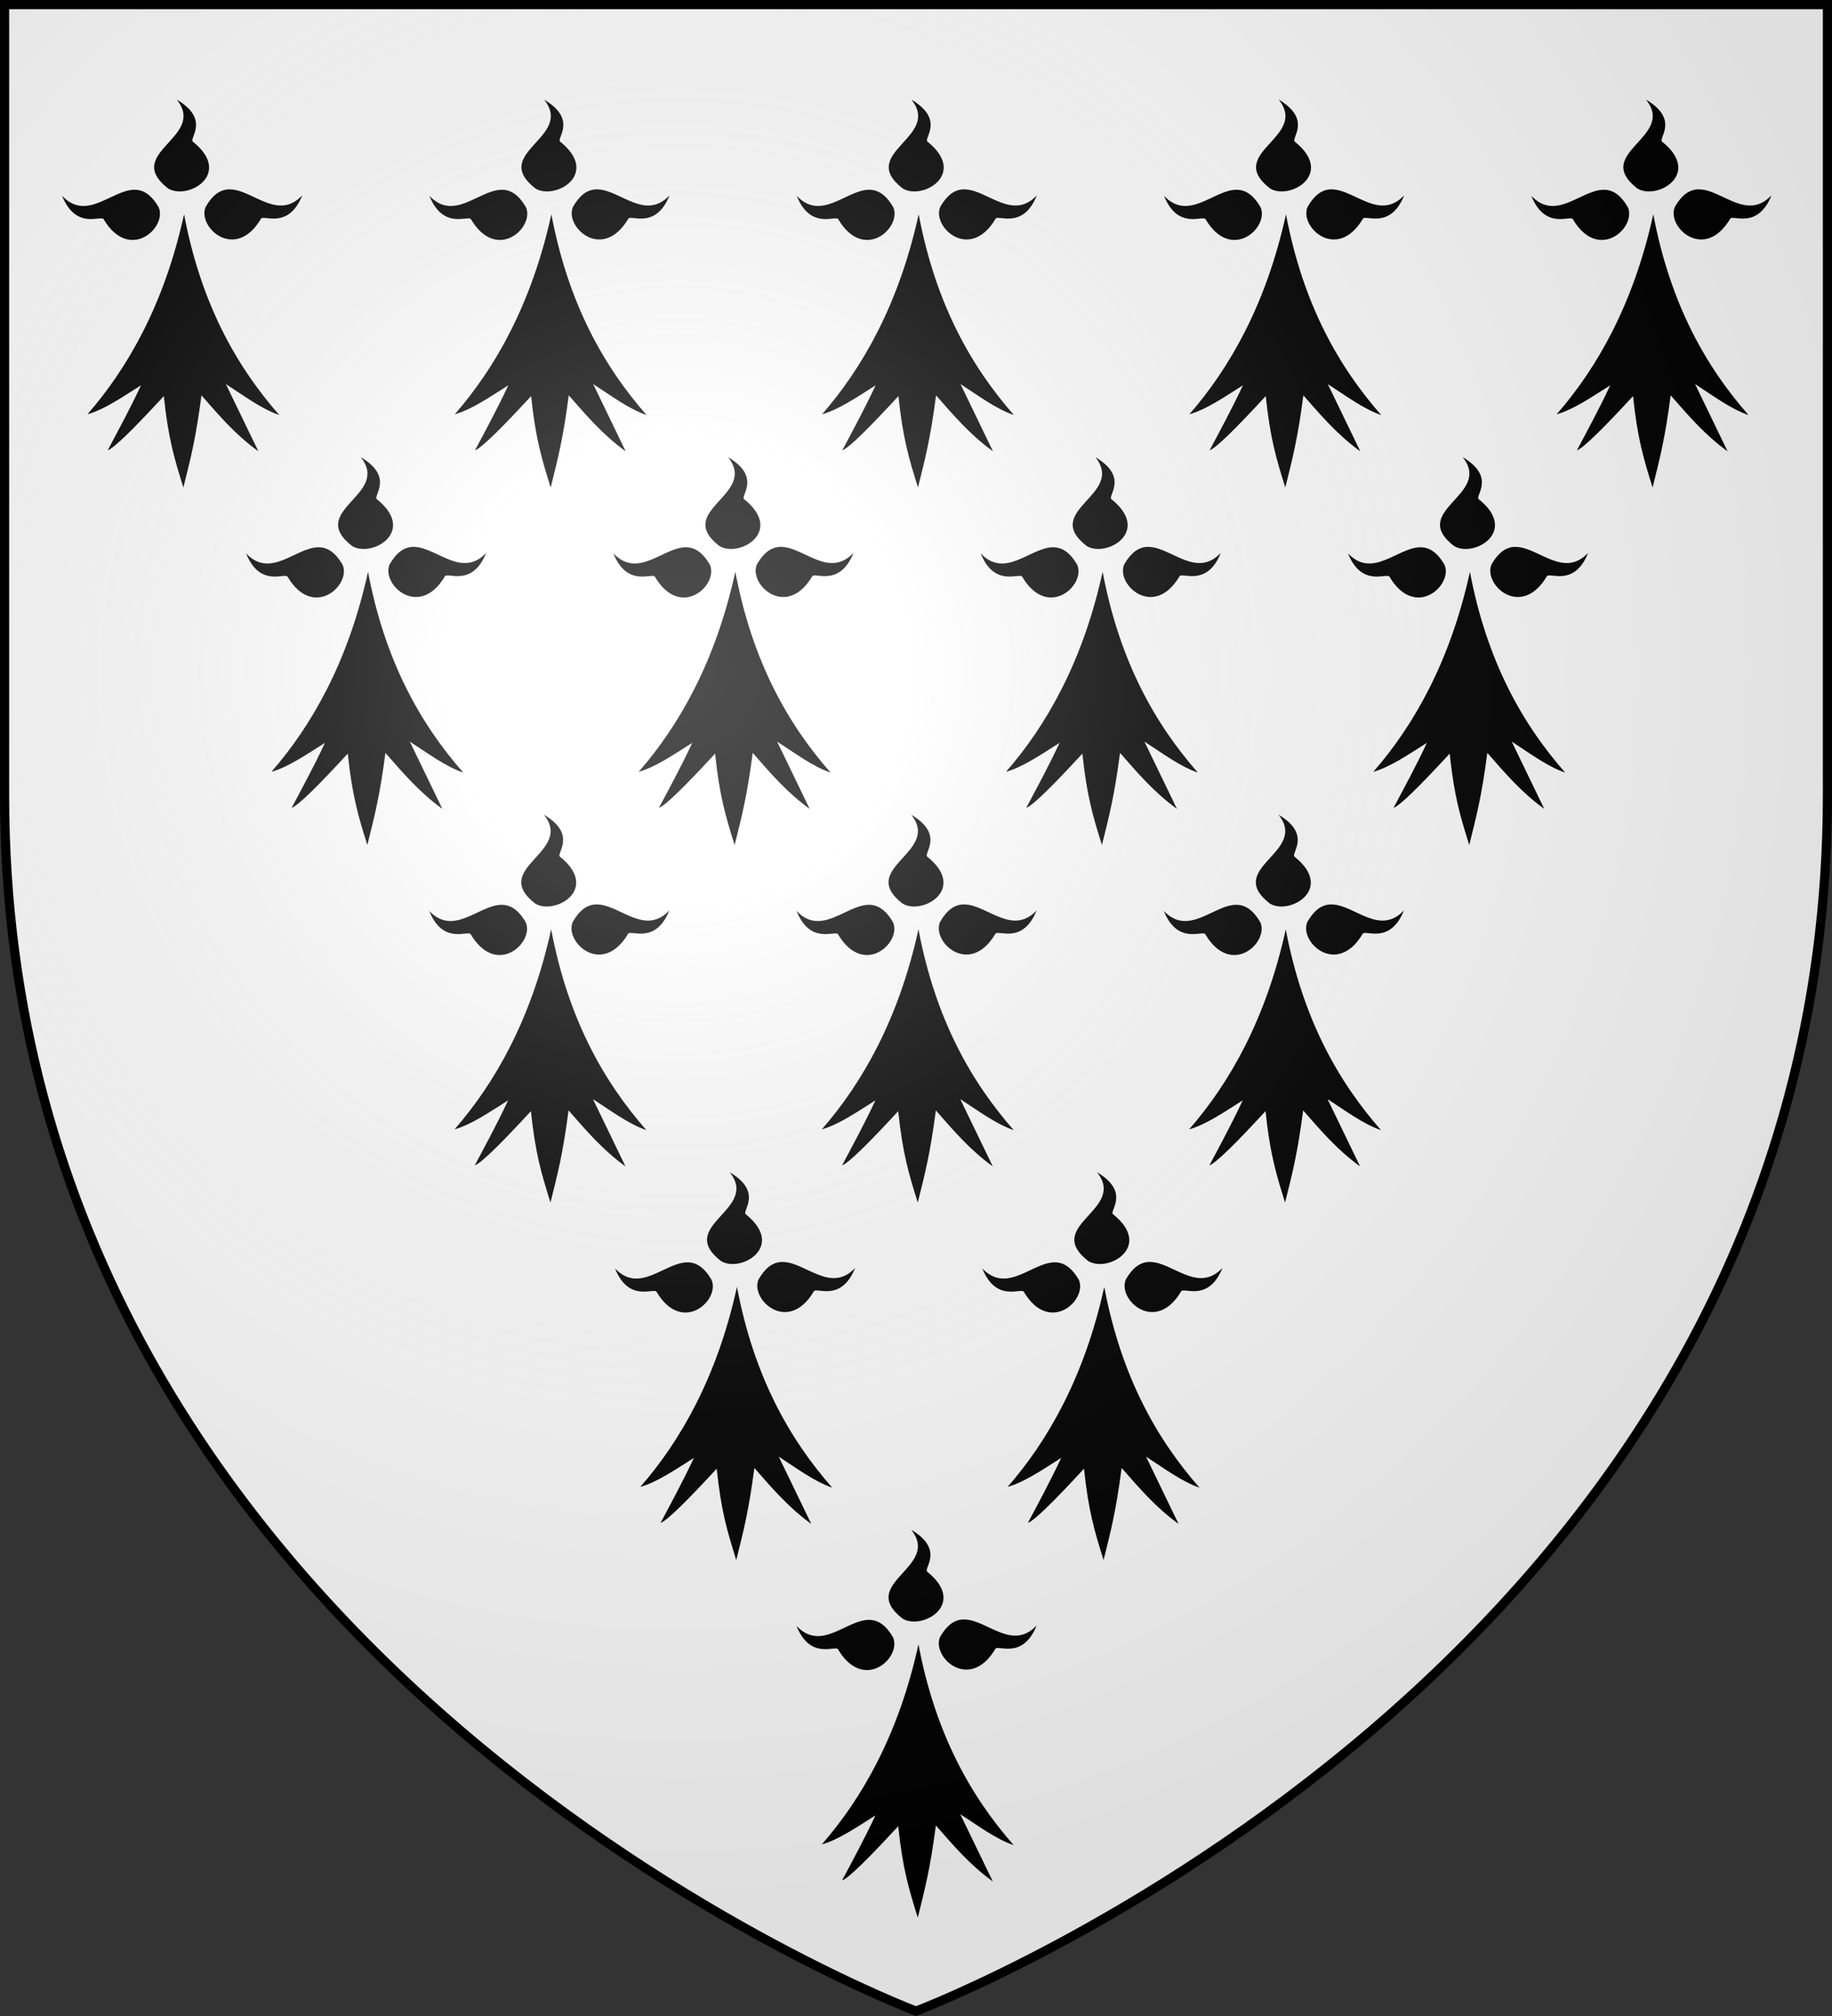
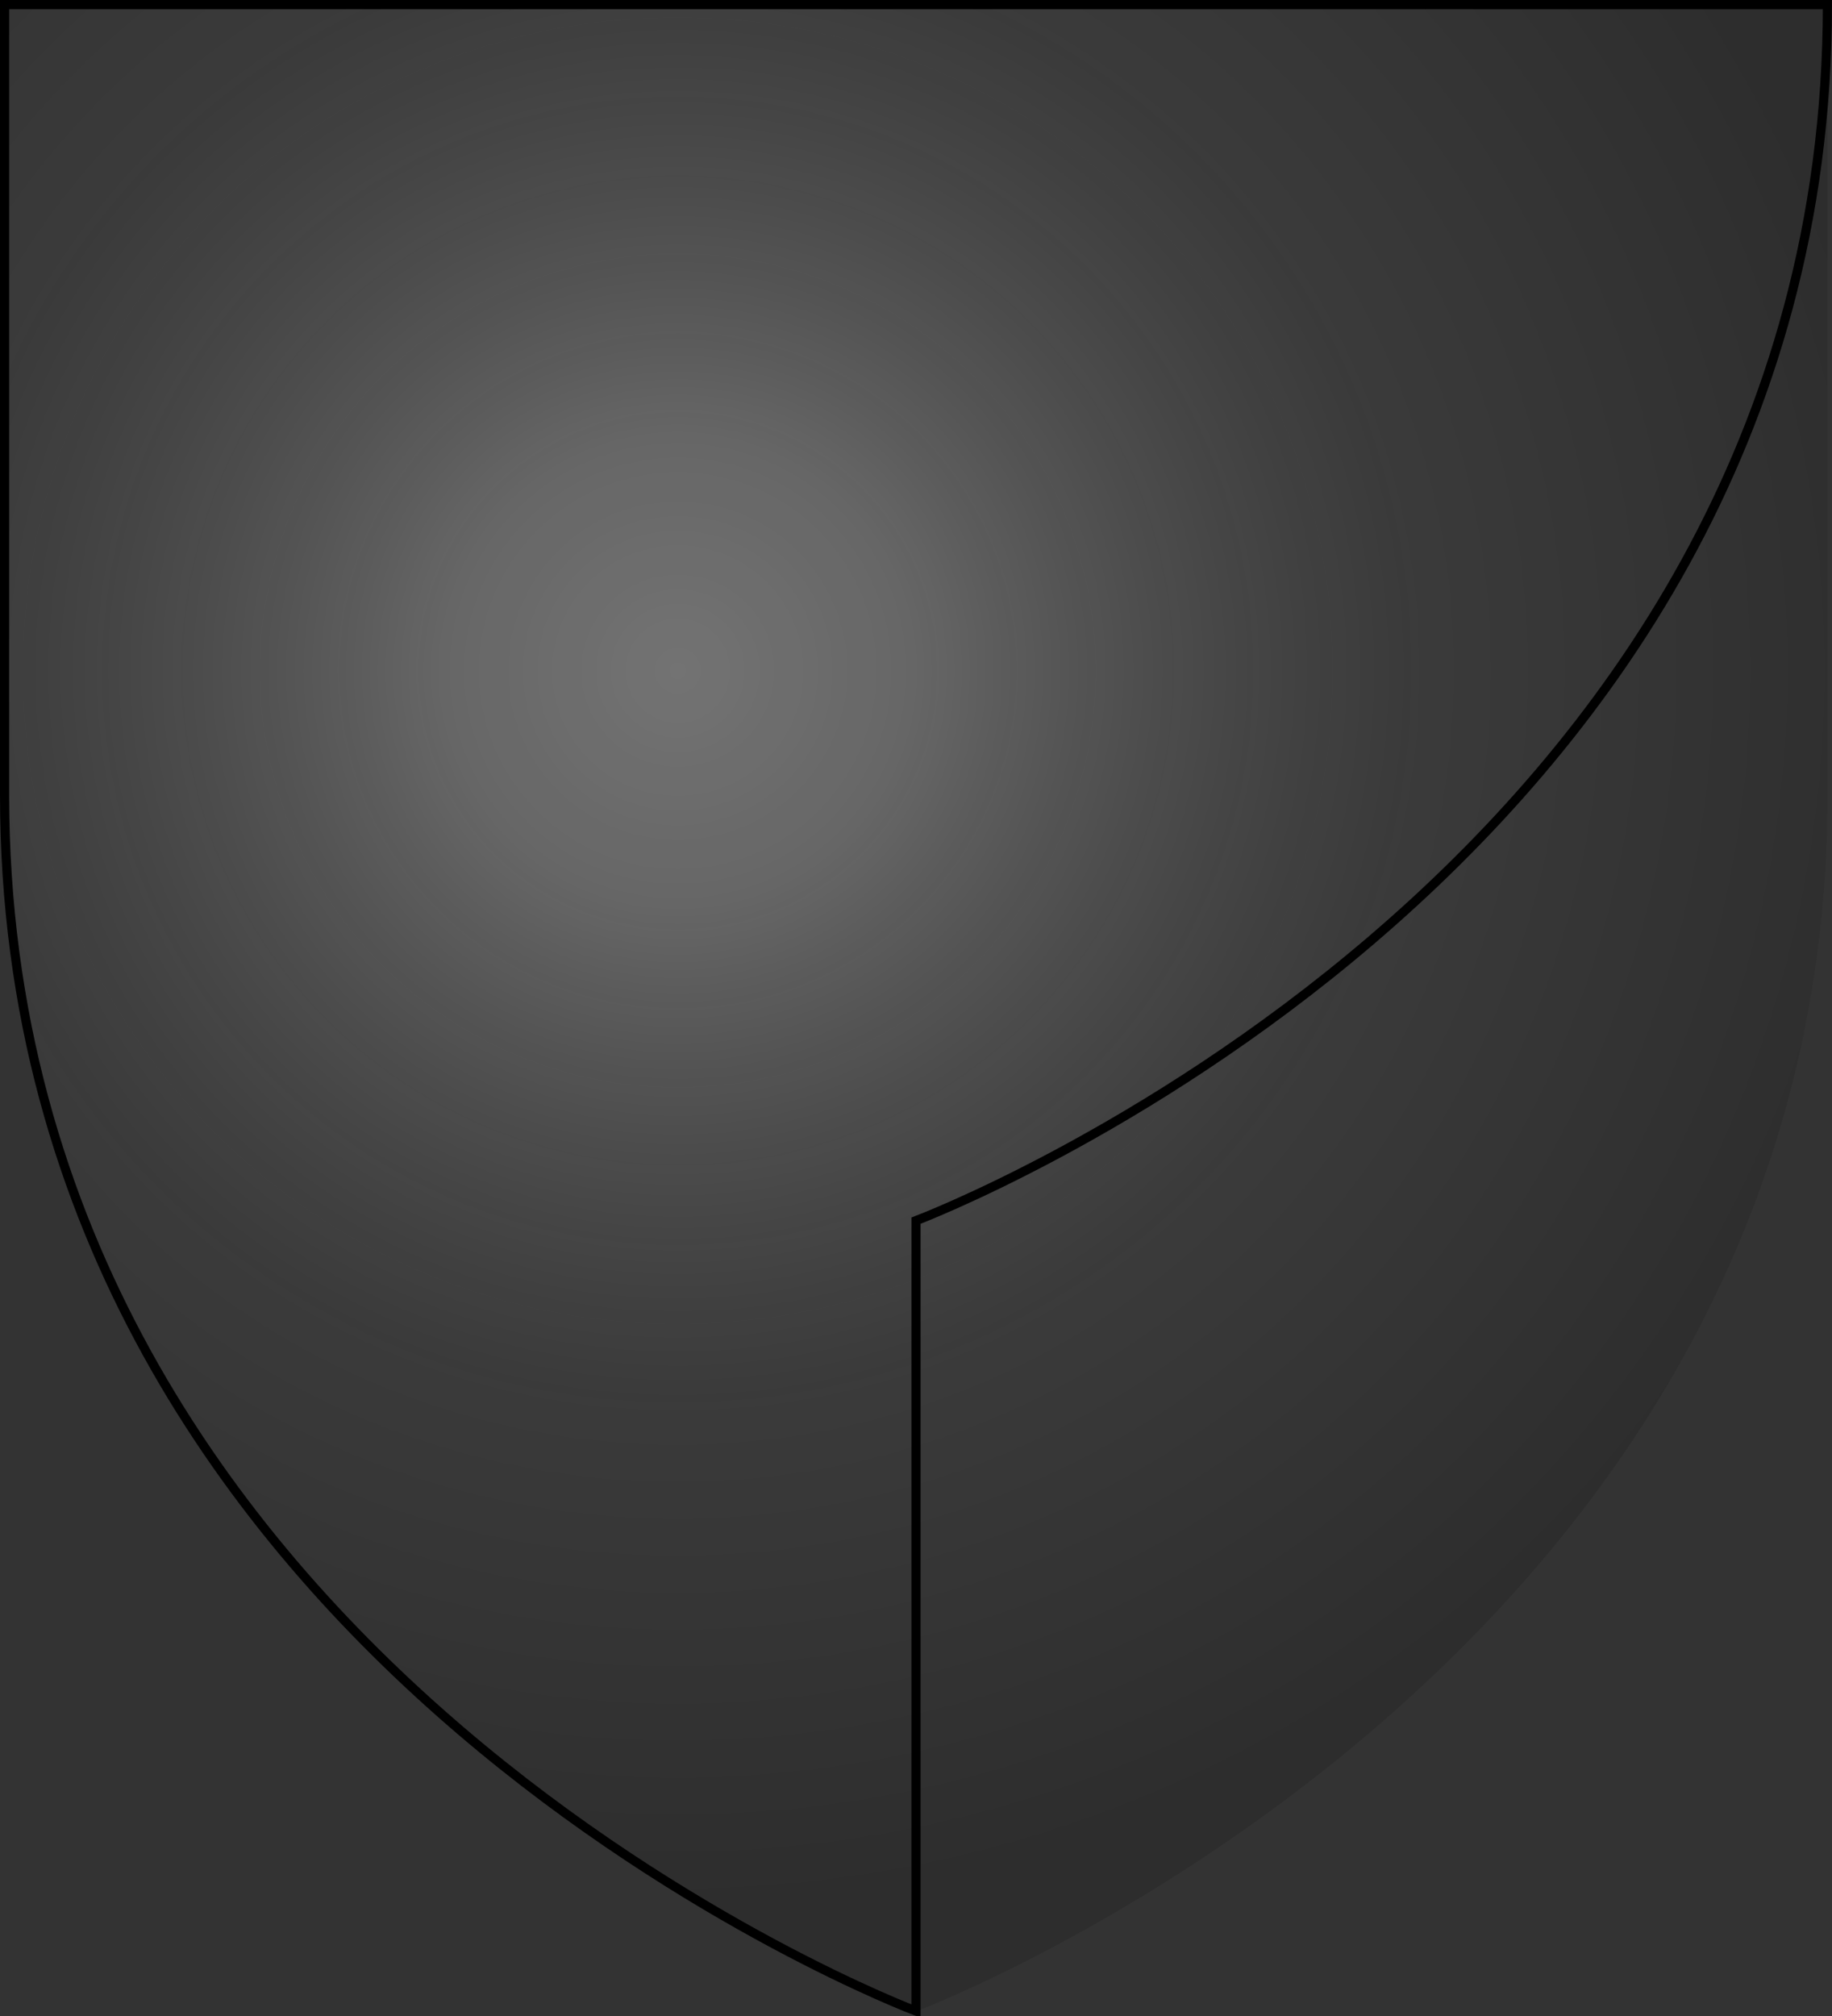
<svg xmlns="http://www.w3.org/2000/svg" xmlns:xlink="http://www.w3.org/1999/xlink" width="600" height="660" version="1.0">
  <rect width="100%" height="100%" fill="#333333" stroke="none" />
  <defs>
    <radialGradient id="l" cx="221.445" cy="226.331" r="300" fx="221.445" fy="226.331" gradientTransform="matrix(1.353 0 0 1.349 -77.629 -85.747)" gradientUnits="userSpaceOnUse" xlink:href="#a" />
    <linearGradient id="a">
      <stop offset="0" stop-color="#fff" stop-opacity=".314" />
      <stop offset=".19" stop-color="#fff" stop-opacity=".251" />
      <stop offset=".6" stop-color="#6b6b6b" stop-opacity=".125" />
      <stop offset="1" stop-opacity=".125" />
    </linearGradient>
  </defs>
-   <path fill="#fff" fill-rule="evenodd" d="M300 658.5s298.5-112.32 298.5-397.772V2.176H1.5V260.728C1.5 546.18 300 658.5 300 658.5z" />
  <g stroke-width=".532" transform="matrix(1.878 0 0 1.879 -254.552 -461.018)">
    <g id="b" fill-rule="evenodd" stroke-linecap="round" stroke-linejoin="round" stroke-width=".977" display="inline">
-       <path d="M-483.251 19.664c4.175 5.179-7.5 7.24-1.205 12.143 2.685 1.665 8.956-1.939 3.446-6.367-.712-.379 2.478-2.997-2.241-5.775zM-476.287 31.943c-1.044.098-2.051.743-3.001 2.388-1.192 2.757 4.05 7.54 7.577 1.66.25-.718 3.751 1.58 5.688-3.234-3.321 3.488-6.717-.676-9.8-.814-.151-.007-.314-.014-.463-0zM-489.199 31.992c-3.083.138-6.48 4.318-9.8.829 1.936 4.815 5.475 2.518 5.724 3.235 3.526 5.88 8.732 1.099 7.54-1.659-1.086-1.88-2.258-2.459-3.464-2.405zM-482.252 35.346c-2.716 12.337-7.768 21.07-13.267 27.35 2.286-.627 4.871-2.403 7.355-3.962-1.52 3.235-3.057 6.036-4.577 8.891.907-.307 3.798-3.19 7.708-7.417.612 5.812 1.447 8.558 2.685 12.499.986-3.934 1.701-6.621 2.484-12.6 2.357 2.674 4.628 5.362 7.817 7.656l-4.464-9.196c2.312 1.478 4.884 3.41 7.336 4.235-5.812-6.594-10.731-15.115-13.077-27.454z" transform="matrix(1.27 0 0 1.274 908.215 237.659)" />
-     </g>
+       </g>
    <use id="c" width="100%" height="100%" x="0" y="0" stroke-width=".545" transform="translate(-64.055)" xlink:href="#b" />
    <use id="d" width="100%" height="100%" x="0" y="0" stroke-width=".545" transform="translate(-64.055 0)" xlink:href="#c" />
    <use id="e" width="100%" height="100%" x="0" y="0" stroke-width=".545" transform="translate(192.166 -0)" xlink:href="#d" />
    <use width="100%" height="100%" stroke-width=".545" transform="translate(64.055 0)" xlink:href="#e" />
    <use id="f" width="100%" height="100%" x="0" y="0" stroke-width=".545" transform="translate(32.08 62.293)" xlink:href="#b" />
    <use id="g" width="100%" height="100%" x="0" y="0" stroke-width=".545" transform="translate(32.08 62.293)" xlink:href="#c" />
    <use id="h" width="100%" height="100%" x="0" y="0" stroke-width=".545" transform="translate(32.08 62.293)" xlink:href="#d" />
    <use width="100%" height="100%" stroke-width=".545" transform="translate(32.08 62.293)" xlink:href="#e" />
    <use width="100%" height="100%" stroke-width=".545" transform="translate(31.938 62.293)" xlink:href="#f" />
    <use id="i" width="100%" height="100%" x="0" y="0" stroke-width=".545" transform="translate(31.938 62.293)" xlink:href="#g" />
    <use id="j" width="100%" height="100%" x="0" y="0" stroke-width=".545" transform="translate(31.938 62.293)" xlink:href="#h" />
    <use width="100%" height="100%" stroke-width=".545" transform="translate(32.401 62.292)" xlink:href="#i" />
    <use id="k" width="100%" height="100%" x="0" y="0" stroke-width=".545" transform="translate(32.401 62.292)" xlink:href="#j" />
    <use width="100%" height="100%" stroke-width=".545" transform="translate(31.654 62.292)" xlink:href="#k" />
  </g>
  <path fill="url(#l)" fill-rule="evenodd" d="M300 658.5s298.5-112.32 298.5-397.772V2.176H1.5V260.728C1.5 546.18 300 658.5 300 658.5z" />
-   <path fill="none" stroke="#000" stroke-width="3" d="M300 658.397S1.5 545.979 1.5 260.278V1.5h597V260.278c0 285.701-298.5 398.119-298.5 398.119z" />
+   <path fill="none" stroke="#000" stroke-width="3" d="M300 658.397S1.5 545.979 1.5 260.278V1.5h597c0 285.701-298.5 398.119-298.5 398.119z" />
</svg>